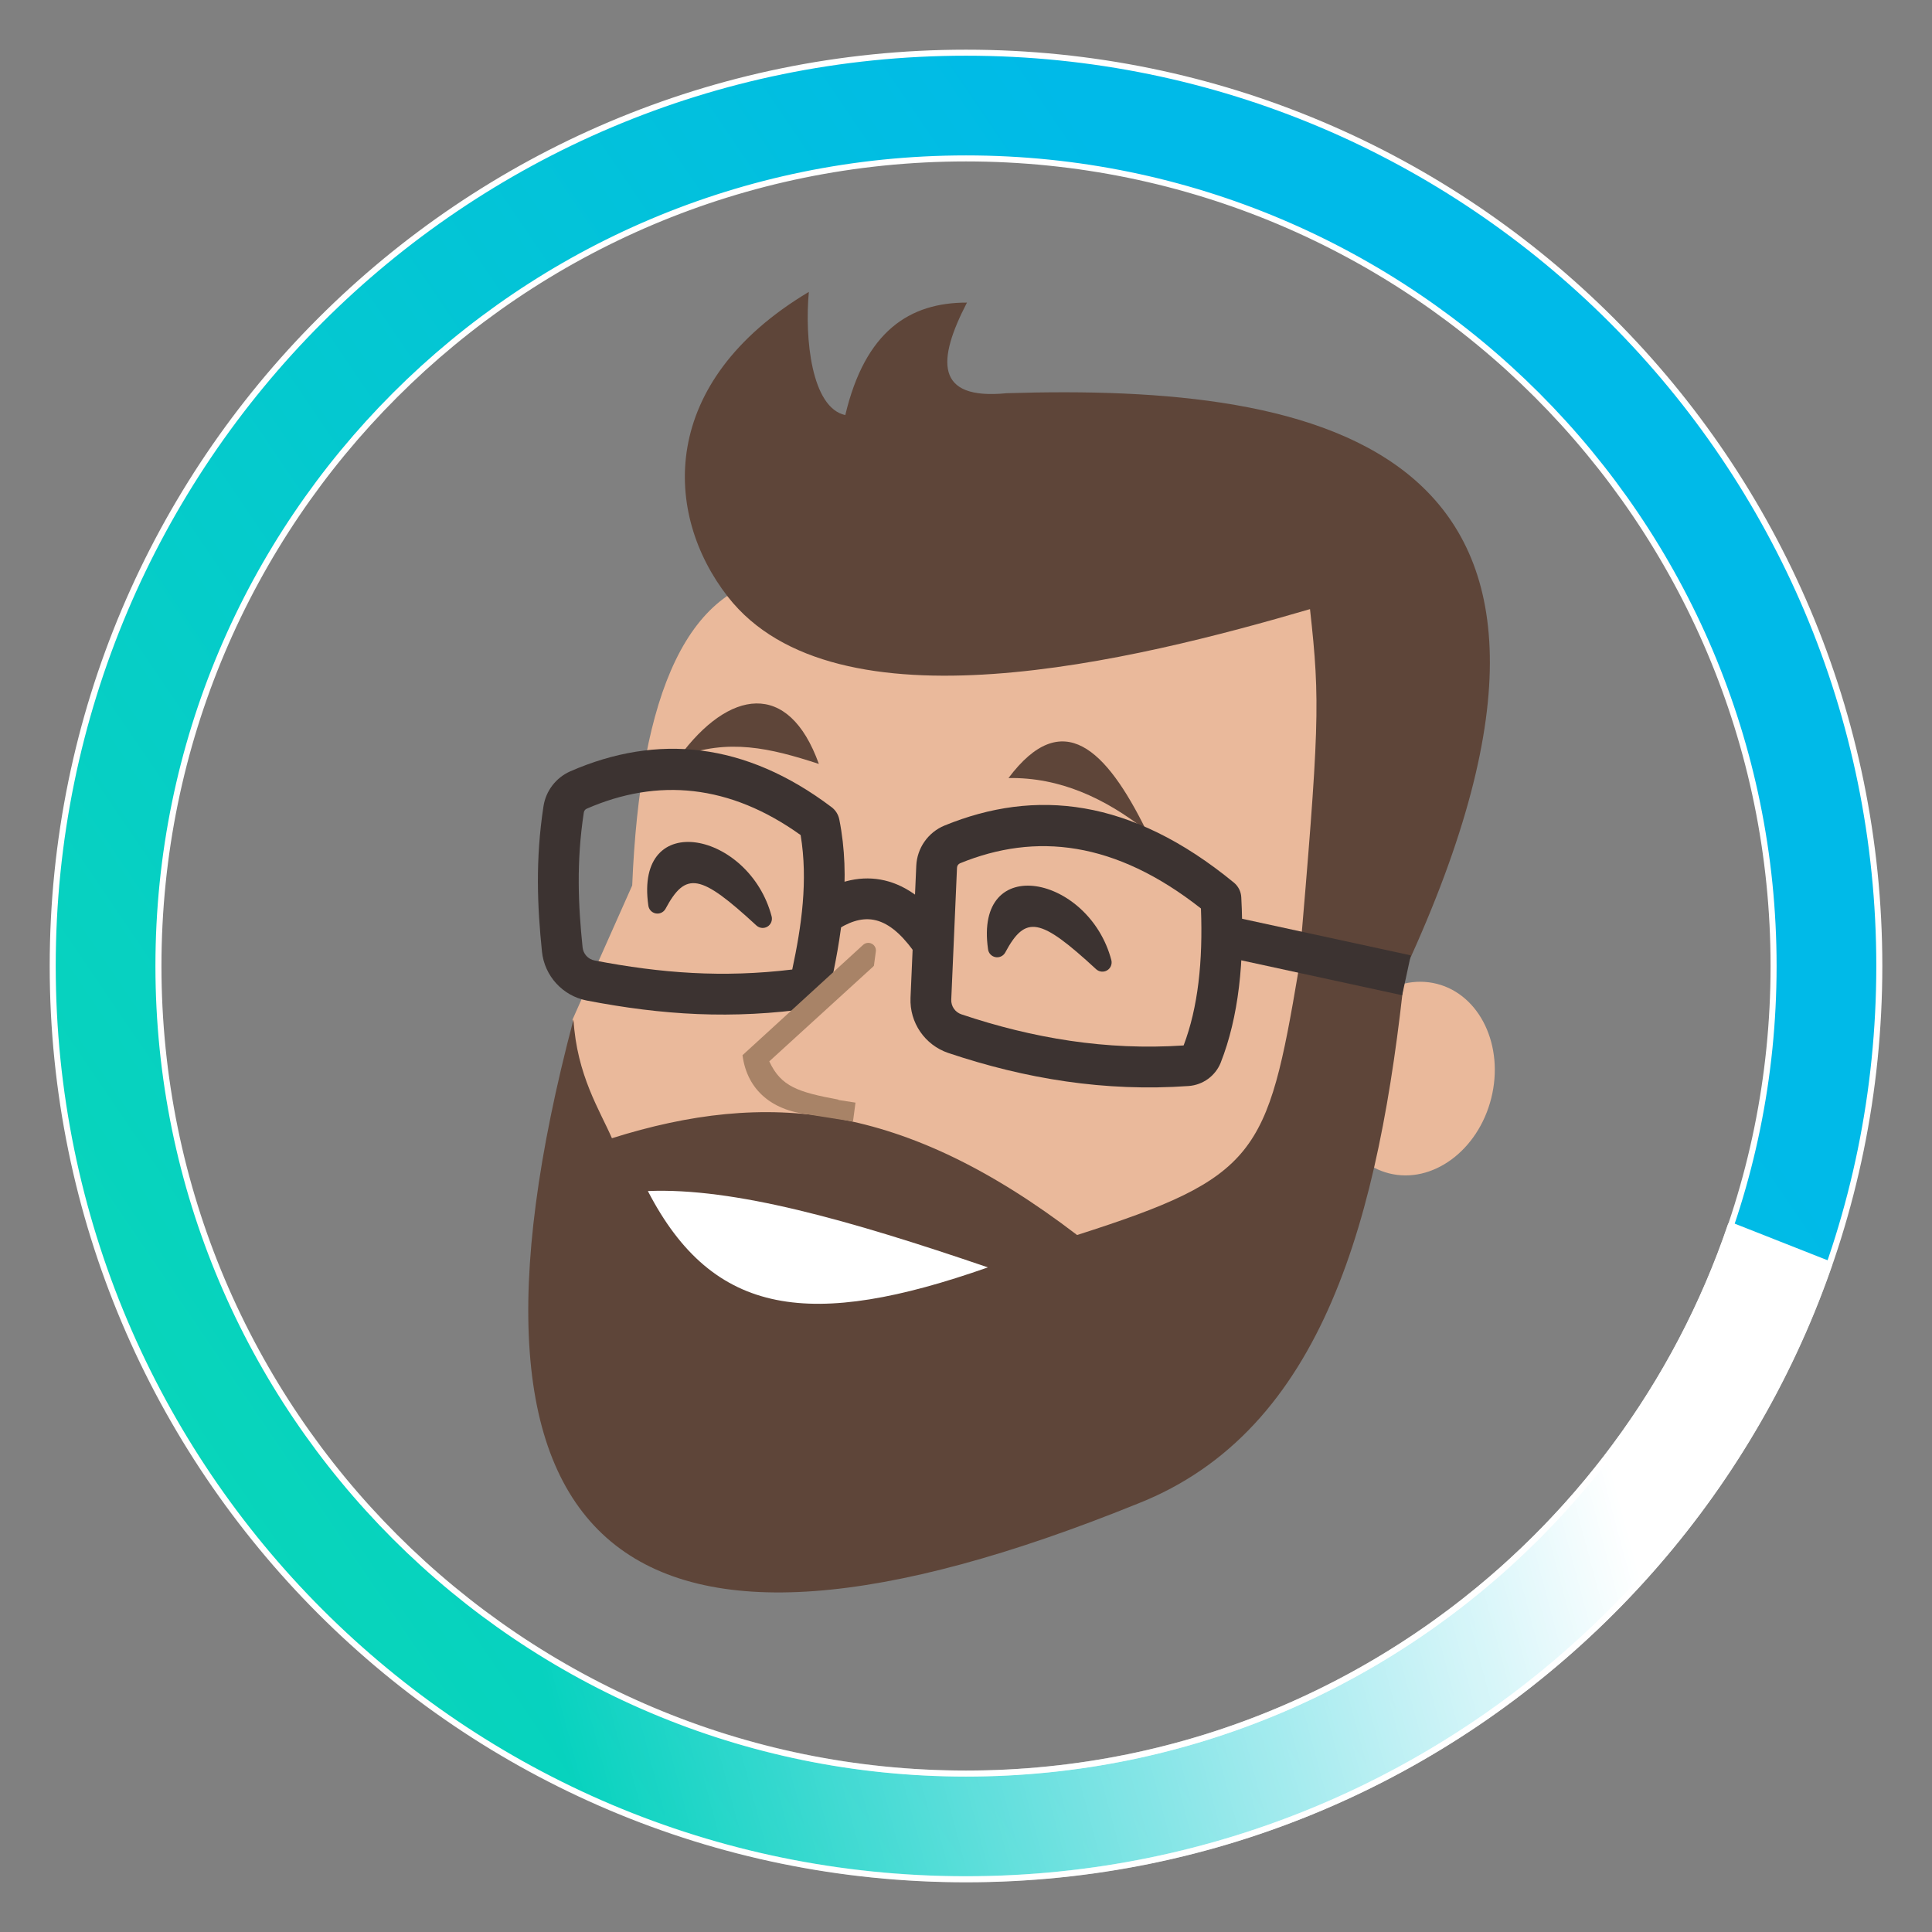
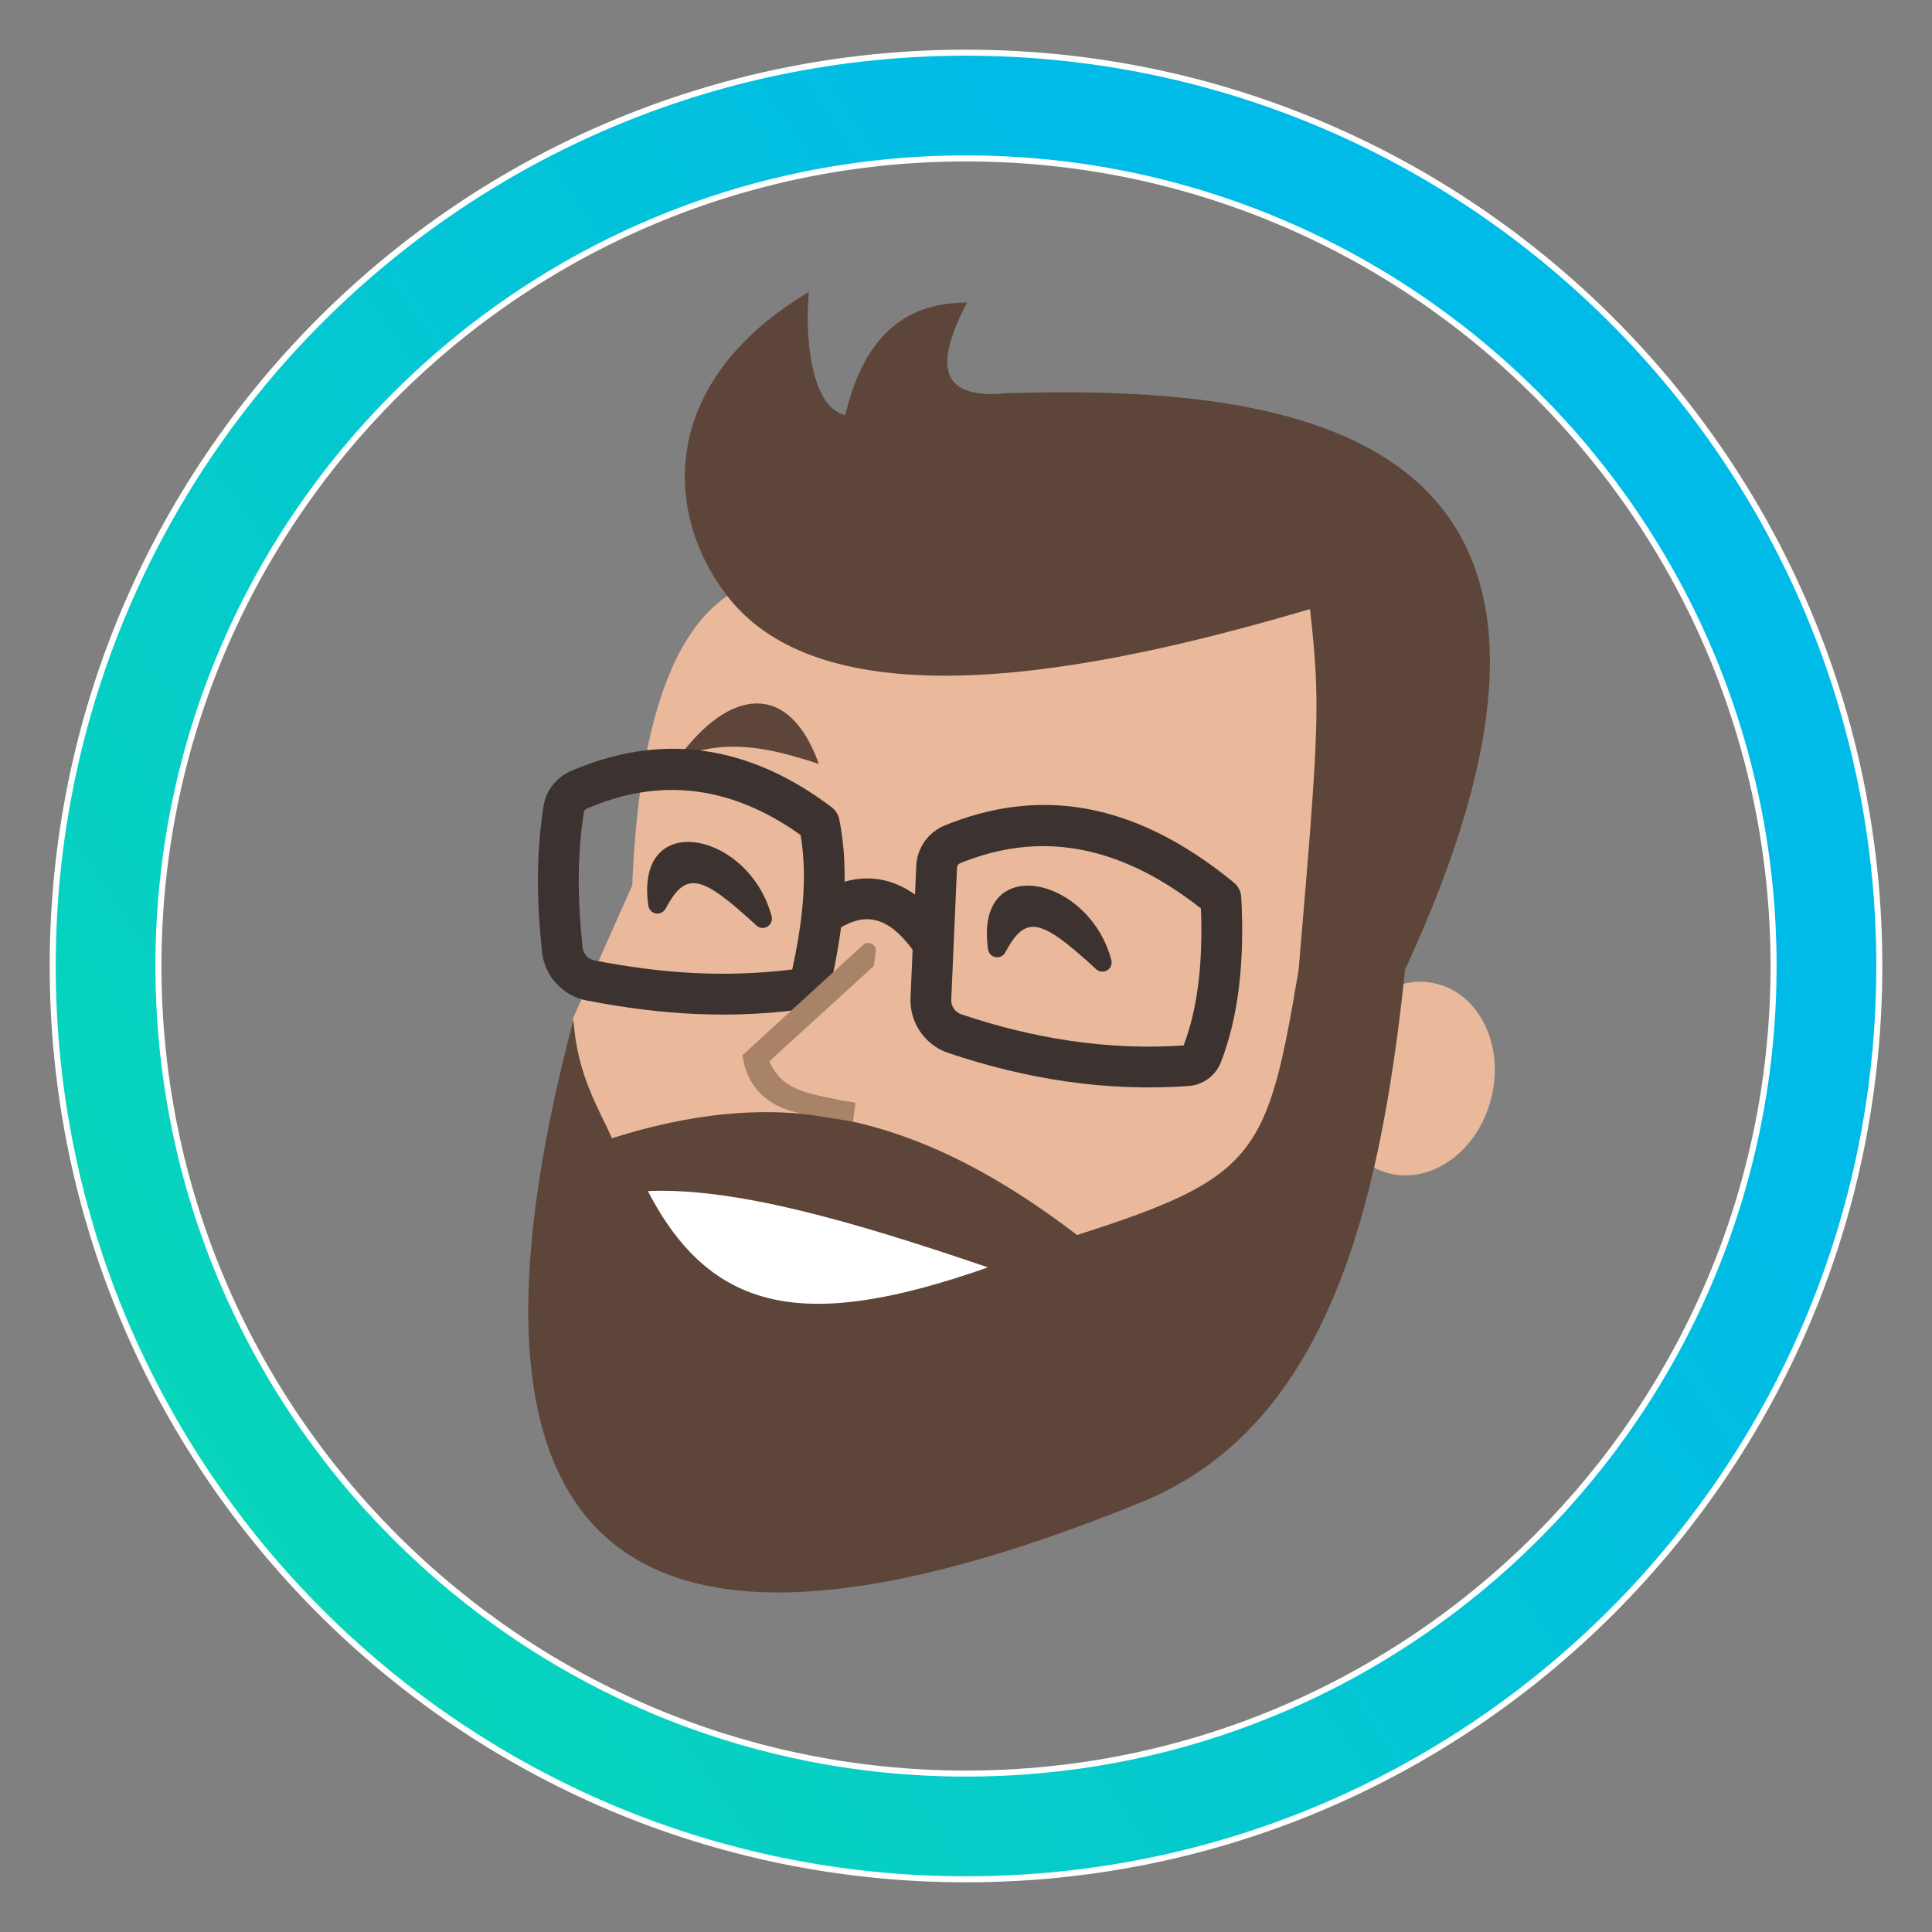
<svg xmlns="http://www.w3.org/2000/svg" width="100%" height="100%" viewBox="0 0 320 320" clip-rule="evenodd" fill-rule="evenodd" stroke-linecap="round" stroke-linejoin="round" stroke-miterlimit="1.5" style="white-space: preserve-spaces;">
  <rect x="0" y="0" width="320" height="320" fill="#808080" stroke="none" />
  <defs>
    <linearGradient id="Gradient-0" x1="0" y1="0" x2="1" y2="0" gradientUnits="userSpaceOnUse" gradientTransform="matrix(-244.919 -163.389 -163.389 244.919 2274.58 890.099)">
      <stop offset="0" stop-color="#00bae8" />
      <stop offset="1" stop-color="#08d5ba" />
    </linearGradient>
    <linearGradient id="Gradient-1" x1="0" y1="0" x2="1" y2="0" gradientUnits="userSpaceOnUse" gradientTransform="matrix(-184.089 -48.752 48.752 -184.089 2263.39 738.271)">
      <stop offset="0" stop-color="#ffffff" />
      <stop offset="1" stop-color="#ffffff" stop-opacity="0" />
    </linearGradient>
  </defs>
  <style> @keyframes a0_t { 0% { transform: translate(2149.001px,831px) rotate(0deg) scale(0.853,0.853) translate(-2166.648px,-848.552px); animation-timing-function: cubic-bezier(0,0,0.58,1); } 100% { transform: translate(2149.001px,831px) rotate(360deg) scale(0.853,0.853) translate(-2166.648px,-848.552px); } } </style>
  <g transform="translate(160.002,160) translate(-2149,-831)">
    <g transform="translate(2157.48,828.954) rotate(2.869) scale(1.147,1.147) translate(-602.709,-169.598)">
      <ellipse rx="19.9" ry="31.292" fill="rgb(234,185,155)" transform="translate(660.682,184.757) rotate(11.258) scale(0.586,0.451)" />
      <path d="M9310.57,392.161L9328.23,352.784C9330.71,296.628,9344.6,262.839,9375.15,261.738L9499.62,236.414L9540.89,249.3L9546.53,310.286L9516.85,450.859L9438.98,500.679L9369.57,491.57L9322.27,446.316L9314.84,433.65L9310.57,392.161Z" fill="rgb(234,185,155)" transform="translate(596.288,167.67) rotate(-3.033) scale(0.491,0.491) translate(-9428.55,-368.547)" />
      <path d="M9310.85,392.161C9311.78,408.548,9318.52,418.887,9322.05,427.103C9367.6,412.922,9407.77,416.735,9458.77,455.957C9511.75,439.203,9514.83,432.592,9524.15,378.161C9530.47,306.574,9530.78,299.617,9527.8,272.08C9476.11,287.056,9388.11,308.6,9356.58,267.928C9337.67,243.533,9336.12,204.805,9380.68,178.359C9379.38,191.927,9381.31,212.42,9391.29,214.627C9397.22,189.916,9410.34,181.568,9427.17,181.64C9418.38,198.502,9417.53,210.369,9438.79,208.323C9530.9,205.73,9627.67,223.244,9555.46,378.161C9547.71,450.617,9531.23,513.625,9476.32,535.042C9326.37,595.287,9268.37,550.895,9310.85,392.161Z" fill="rgb(94,69,57)" transform="translate(601.43,167.913) rotate(-3.033) scale(0.491,0.491) translate(-9438.98,-369.594)" />
      <path d="M9333.37,444.406C9355.59,483.234,9386.6,485.561,9441.04,463.798C9396.58,450.697,9360.28,442.14,9333.37,444.406Z" fill="white" transform="translate(575.975,213.864) rotate(-0.425) scale(0.46,0.46) translate(-9387.2,-460.803)" />
-       <path d="M9438.98,321.517C9454.09,321.311,9467.29,327.513,9479.48,337.086C9467.72,313.01,9454.9,300.42,9438.98,321.517Z" fill="rgb(94,69,57)" transform="translate(610.174,144.997) rotate(-3.033) scale(0.491,0.491) translate(-9459.23,-323.939)" />
      <path d="M9438.98,321.517C9454.09,321.311,9466.63,322.21,9478.82,331.783C9470.82,308.536,9454.9,300.42,9438.98,321.517Z" fill="rgb(94,69,57)" transform="translate(563.377,140.772) rotate(14.441) scale(-0.491,0.491) translate(-9458.9,-320.552)" />
      <path d="M9432.81,367.095C9432.95,368.239,9433.8,369.166,9434.93,369.406C9436.06,369.645,9437.21,369.143,9437.81,368.155C9443.87,356.903,9448.13,357.799,9464.6,373.069C9465.49,373.873,9466.79,374.006,9467.82,373.396C9468.84,372.786,9469.35,371.578,9469.07,370.418C9462.6,345.465,9428.76,338.316,9432.81,367.095Z" fill="rgb(60,51,49)" transform="translate(607.141,165.768) rotate(-3.033) scale(0.491,0.491) translate(-9450.81,-361.097)" />
-       <path d="M9503.15,374.406L9554.56,385.713L9557.13,373.993L9505.72,362.686L9503.15,374.406Z" fill="rgb(60,51,49)" transform="translate(646.254,167.802) rotate(-3.033) skewX(-0) scale(0.491,0.491) translate(-9530.14,-374.199)" />
      <path d="M9432.81,367.095C9432.95,368.239,9433.8,369.166,9434.93,369.406C9436.06,369.645,9437.21,369.143,9437.81,368.155C9443.87,356.903,9448.13,357.799,9464.6,373.069C9465.49,373.873,9466.79,374.006,9467.82,373.396C9468.84,372.786,9469.35,371.578,9469.07,370.418C9462.6,345.465,9428.76,338.316,9432.81,367.095Z" fill="rgb(60,51,49)" transform="translate(557.831,161.919) rotate(-3.033) scale(0.491,0.491) translate(-9450.81,-361.097)" />
      <path d="M9420.1,335.43C9415.26,337.422,9412.02,342.038,9411.78,347.267C9411.35,356.058,9410.47,375.308,9409.98,386.06C9409.64,393.334,9414.15,399.956,9421.04,402.311C9443.69,409.993,9467.11,413.912,9491.72,412.23C9495.9,411.929,9499.53,409.307,9501.13,405.453C9501.14,405.424,9501.15,405.395,9501.16,405.366C9506.42,392.099,9508.3,375.679,9507.34,356.761C9507.26,355.078,9506.47,353.508,9505.17,352.436C9474.86,327.422,9446.75,324.621,9420.13,335.418L9420.1,335.43ZM9495.47,360.03C9470.26,340.079,9446.91,337.516,9424.67,346.528C9424.14,346.746,9423.79,347.248,9423.76,347.831C9423.34,356.629,9422.46,375.866,9421.96,386.61C9421.87,388.556,9423.08,390.326,9424.91,390.951C9445.86,398.057,9467.52,401.762,9490.26,400.297C9494.53,389.155,9496.03,375.563,9495.47,360.03Z" fill="rgb(60,51,49)" transform="translate(611.173,168.103) rotate(-3.033) scale(0.491,0.491) translate(-9458.77,-371.03)" />
      <path d="M9389.4,334.288C9389.1,332.775,9388.26,331.424,9387.03,330.492C9360.41,310.272,9333.26,307.607,9306.46,319.195C9302.02,321.141,9298.89,325.191,9298.14,329.952C9295.56,346.445,9296.15,360.877,9297.54,374.805C9298.3,382.336,9303.9,388.483,9311.32,389.944C9334.61,394.49,9356.1,395.949,9380.82,392.471C9383.41,392.107,9385.5,390.185,9386.08,387.639C9389.98,370.597,9392.98,352.43,9389.4,334.288ZM9377.46,339.078C9355.62,323.328,9333.42,321.261,9311.49,330.744C9311,330.956,9310.66,331.399,9310.58,331.909C9308.19,347.212,9308.78,360.615,9310.08,373.546C9310.28,375.555,9311.77,377.196,9313.74,377.584C9334.26,381.589,9353.31,383.08,9374.75,380.555C9377.65,367.188,9379.74,353.149,9377.46,339.078Z" fill="rgb(60,51,49)" transform="translate(555.185,161.577) rotate(-3.033) scale(0.468,0.468) translate(-9343.68,-353.368)" />
      <path d="M9530.53,340.047L9527.41,317.358C9527.34,316.88,9527.58,316.411,9528.01,316.186C9528.44,315.961,9528.96,316.027,9529.32,316.352C9534.7,321.249,9547.51,332.897,9547.51,332.897C9546.84,338.139,9543.05,341.43,9536.96,341.891L9536.99,341.947L9530.92,342.925L9530.53,340.047Z" fill="rgb(168,131,103)" transform="translate(573.295,182.452) rotate(-3.033) scale(-0.96,0.96) translate(-9537.45,-329.489)" />
      <path d="M9530.36,339.439L9527.41,317.358C9527.34,316.88,9527.58,316.411,9528.01,316.186C9528.44,315.961,9528.96,316.027,9529.32,316.352C9534.7,321.249,9549.19,334.372,9549.19,334.372C9547.09,338.943,9544.01,339.91,9536.79,341.283L9536.81,341.339L9530.74,342.317L9530.36,339.439Z" fill="rgb(234,185,155)" transform="translate(576.261,182.295) rotate(-3.033) scale(-0.804,0.804) translate(-9538.29,-329.185)" />
      <path d="M9387.58,366.532C9391.52,363.872,9395.33,362.388,9399.15,363.077C9403.17,363.804,9406.92,366.825,9410.78,372.092L9420.46,365C9414.27,356.557,9407.74,352.434,9401.28,351.268C9394.61,350.064,9387.75,351.938,9380.86,356.585L9387.58,366.532Z" fill="rgb(60,51,49)" transform="translate(582.428,164.941) rotate(-3.033) scale(0.491,0.491) translate(-9400.66,-361.502)" />
    </g>
    <g transform="translate(2149,830.998) rotate(180) scale(-0.853,0.853) translate(-2166.34,-848.34)">
      <path d="M2166.34,671C2264.22,671,2343.68,750.463,2343.68,848.34C2343.68,946.217,2264.22,1025.68,2166.34,1025.68C2068.46,1025.68,1989,946.217,1989,848.34C1989,750.463,2068.46,671,2166.34,671ZM2166.34,691.526C2252.89,691.526,2323.15,761.792,2323.15,848.34C2323.15,934.888,2252.89,1005.15,2166.34,1005.15C2079.79,1005.15,2009.53,934.888,2009.53,848.34C2009.53,761.792,2079.79,691.526,2166.34,691.526Z" fill="url(#Gradient-0)" transform="translate(2166.34,848.34) translate(-2166.34,-848.34)" />
    </g>
    <g transform="translate(2149,831) scale(0.853,0.853) translate(-2166.65,-848.552)" style="animation: 3s linear infinite both a0_t;">
      <path d="M2166.34,671C2264.22,671,2343.68,750.463,2343.68,848.34C2343.68,946.217,2264.22,1025.68,2166.34,1025.68C2068.46,1025.68,1989,946.217,1989,848.34C1989,750.463,2068.46,671,2166.34,671ZM2166.34,691.526C2252.89,691.526,2323.15,761.792,2323.15,848.34C2323.15,934.888,2252.89,1005.15,2166.34,1005.15C2079.79,1005.15,2009.53,934.888,2009.53,848.34C2009.53,761.792,2079.79,691.526,2166.34,691.526Z" fill="white" fill-opacity="0" stroke="white" stroke-width="1.17px" transform="translate(2166.65,848.55) rotate(180) scale(-1,1) translate(-2166.34,-848.34)" />
-       <path d="M2052.96,703.057C2079.71,682.934,2112.97,671,2149,671C2219.03,671,2278.61,716.084,2300.27,778.783L2283.02,785.589C2264.08,729.748,2211.2,689.519,2149,689.519C2116.96,689.519,2087.4,700.192,2063.67,718.167L2052.96,703.057Z" fill="url(#Gradient-1)" stroke="url(#Gradient-1)" stroke-width="1.06px" transform="translate(2197.24,962.39) rotate(180) scale(-1.108,1.108) translate(-2176.61,-728.294)" />
    </g>
  </g>
</svg>